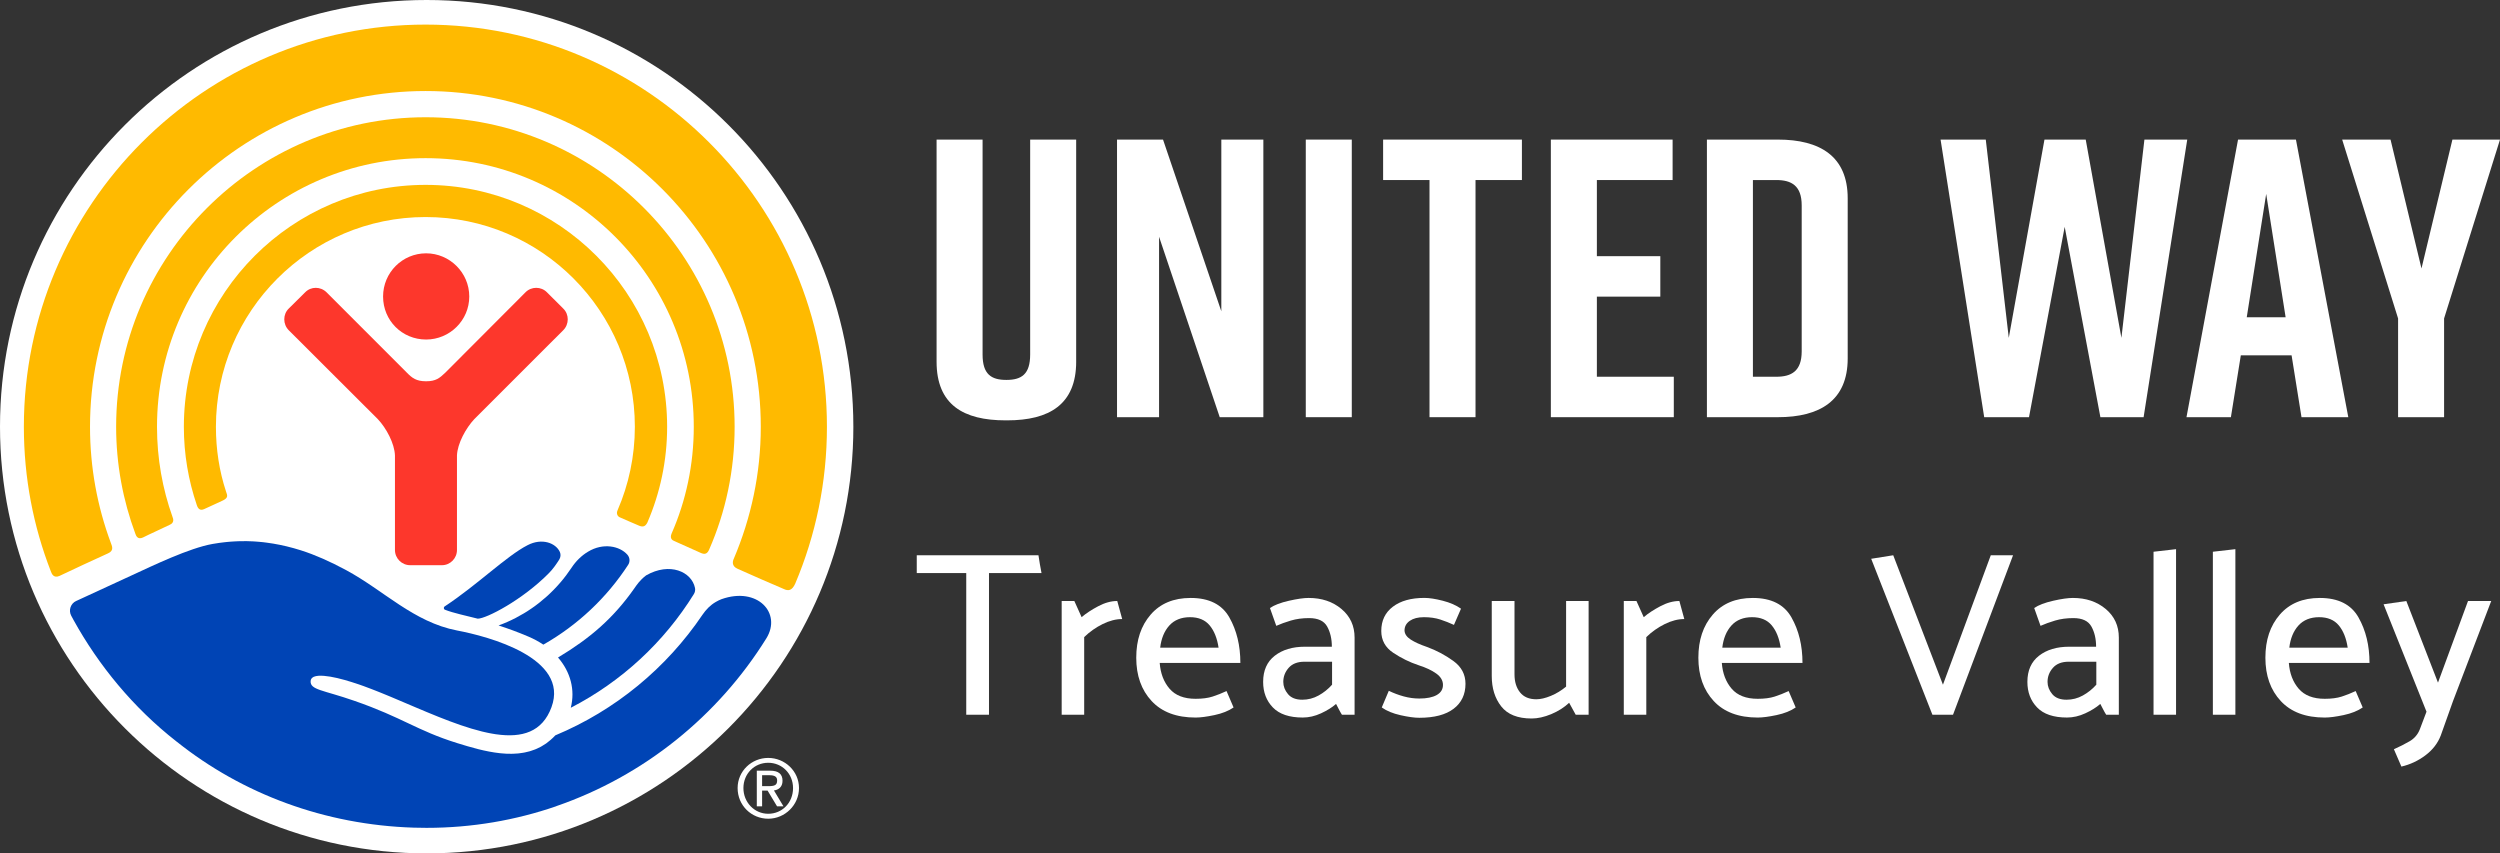
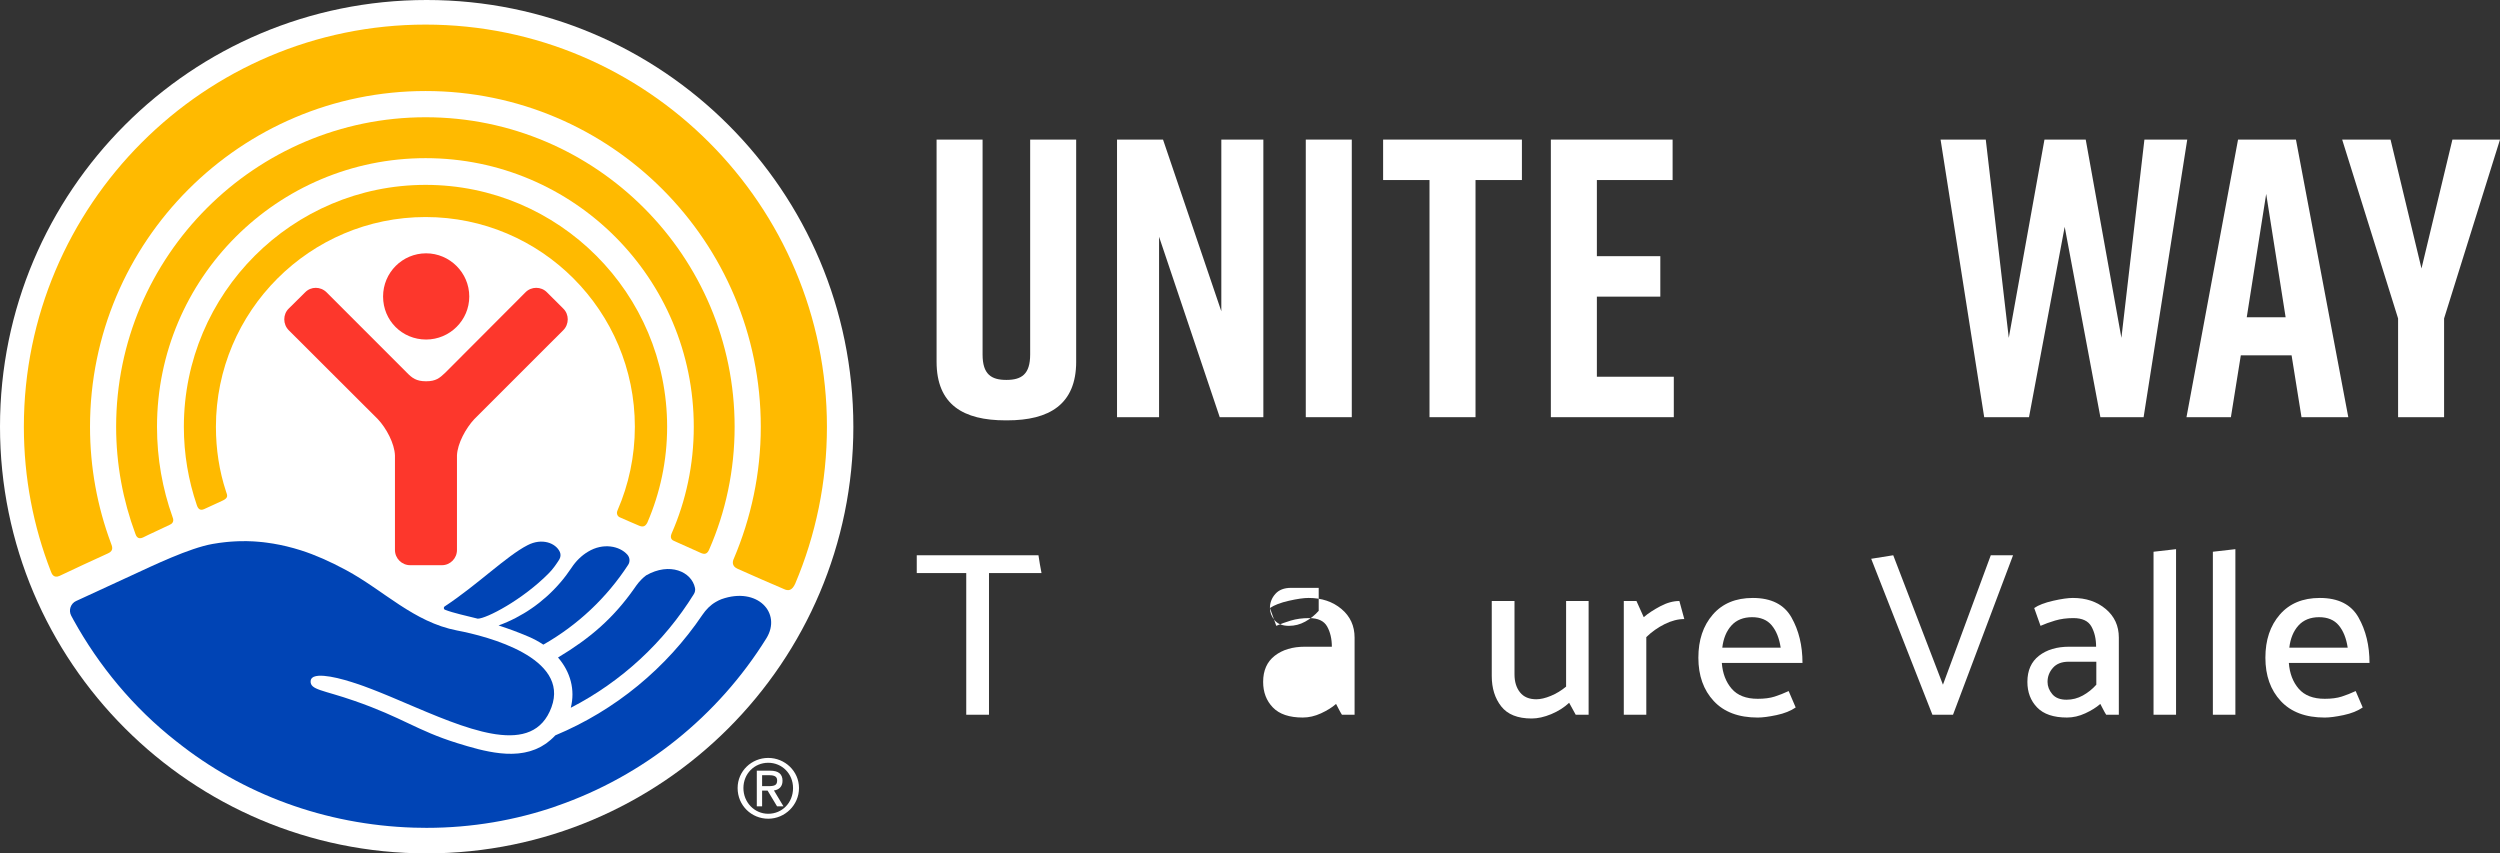
<svg xmlns="http://www.w3.org/2000/svg" id="Layer_1" data-name="Layer 1" viewBox="0 0 2302.68 786.02">
  <rect x="0" y="0" width="2302.68" height="786.02" fill="#333333" stroke="none" />
  <defs>
    <style> .cls-1 { fill: none; } .cls-2 { fill: #fd372c; } .cls-3 { fill: #fff; } .cls-4 { fill: #ffba00; } .cls-5 { fill: #0044b5; } .cls-6 { clip-path: url(#clippath); } </style>
    <clipPath id="clippath">
      <rect class="cls-1" width="2302.68" height="786.02" />
    </clipPath>
  </defs>
  <g class="cls-6">
    <path class="cls-3" d="M991.24,333.12c0,39.45-24.84,54.06-63.56,54.06h-1.46c-38.72,0-63.56-14.24-63.56-54.06v-204.55h42.37v197.98c0,18.26,8.03,23.38,21.91,23.38s21.92-5.11,21.92-23.38v-197.98h42.37v204.55Z" />
    <polygon class="cls-3" points="1028.86 384.26 1028.86 128.57 1071.23 128.57 1124.93 286.73 1124.93 128.57 1163.64 128.57 1163.64 384.26 1123.46 384.26 1067.58 218.06 1067.58 384.26 1028.86 384.26" />
    <rect class="cls-3" x="1202.72" y="128.57" width="42.37" height="255.69" />
    <polygon class="cls-3" points="1401.79 165.83 1359.06 165.83 1359.06 384.26 1316.68 384.26 1316.68 165.83 1273.95 165.83 1273.95 128.57 1401.79 128.57 1401.79 165.83" />
    <polygon class="cls-3" points="1428.45 384.26 1428.45 128.57 1540.59 128.57 1540.59 165.83 1470.83 165.83 1470.83 235.96 1529.27 235.96 1529.27 273.22 1470.83 273.22 1470.83 347 1541.69 347 1541.69 384.26 1428.45 384.26" />
-     <path class="cls-3" d="M1701.86,182.63v147.57c0,38.72-25.57,54.06-64.28,54.06h-65.39v-255.69h65.39c38.72,0,64.28,15.34,64.28,54.06M1636.11,165.83h-21.55v181.18h21.55c13.88,0,23.38-5.12,23.38-23.38v-134.42c0-18.26-9.5-23.38-23.38-23.38" />
    <polygon class="cls-3" points="1974.42 384.26 1934.61 384.26 1901.73 208.93 1868.86 384.26 1827.59 384.26 1787.4 128.57 1829.04 128.57 1850.23 311.21 1883.1 128.57 1921.1 128.57 1953.97 311.21 1975.16 128.57 2014.61 128.57 1974.42 384.26" />
    <path class="cls-3" d="M2110.7,327.28h-46.75l-9.13,56.98h-40.91l47.49-255.68h53.33l48.22,255.68h-43.1l-9.13-56.98ZM2105.22,292.21l-17.9-113.6-17.9,113.6h35.8Z" />
    <polygon class="cls-3" points="2251.18 384.26 2208.81 384.26 2208.81 293.31 2157.3 128.57 2201.86 128.57 2230.36 247.29 2258.85 128.57 2302.68 128.57 2251.18 293.31 2251.18 384.26" />
    <path class="cls-3" d="M786.01,392.99c0,216.98-176.1,393.04-393.01,393.04S0,609.97,0,392.99,175.79,0,392.99,0s393.01,175.94,393.01,392.99" />
    <path class="cls-4" d="M188.18,468.85c4-1.89,13.22-5.98,17.32-7.98,4.75-2.41,4.09-4.36,2.66-8.22-6.2-18.85-9.28-38.84-9.28-59.55,0-106.51,86.6-193.19,193.13-193.19s192.74,86.68,192.74,193.19c0,27.22-5.72,53.39-15.89,76.8-.94,1.66-1.07,4.99,1.73,6.46,3.16,1.33,14.86,6.6,18.28,7.93,3.49,1.37,5.63.57,7.45-3.08,11.67-27.17,18.15-56.86,18.15-88.1,0-122.99-99.73-222.83-222.46-222.83s-222.67,99.84-222.67,222.83c0,25.22,4.19,49.3,11.87,71.95,1.09,3.43,2.95,5.65,6.96,3.8" />
    <path class="cls-4" d="M131.68,495.07c4.52-2.38,20.45-9.55,24.63-11.69,4.36-1.81,3.35-5.47,2.63-7.12-9.28-26.03-14.33-53.86-14.33-83.16,0-136.59,110.9-247.43,247.41-247.43s247,110.84,247,247.43c0,34.96-7.2,68.15-20.42,98.3-.67,1.57-1.84,5.32,2.36,6.89,3.76,1.72,21.55,9.65,24.81,11.12,3.49,1.42,5.68.8,7.44-3.28,15.14-34.57,23.43-72.89,23.43-113.03,0-157.15-127.63-285.1-284.62-285.1S106.97,235.96,106.97,393.1c0,34.57,6.31,67.77,17.71,98.54.67,1.9,2.12,5.65,7.01,3.43" />
    <path class="cls-4" d="M54.7,530.5c5.51-2.75,39-18.24,44.79-20.81,6.07-2.6,3.42-7.17,2.58-9.68-12.4-33.39-19.16-69.39-19.16-106.91,0-170.63,138.55-309.26,309.1-309.26s308.73,138.62,308.73,309.26c0,43.13-8.98,84.11-24.86,121.53-1.1,2.28-2.18,6.8,3.49,9.26,5.26,2.42,37.88,16.76,42.37,18.53,4.36,2.14,7.76,1.66,10.72-4.85,18.86-44.59,29.21-93.47,29.21-144.47,0-204.2-165.83-370.45-369.66-370.45S21.98,188.9,21.98,393.1c0,46.98,8.76,91.8,24.8,133.03.85,2.32,2.51,6.69,7.93,4.37" />
    <path class="cls-2" d="M392.48,312.73c21.76,0,39.75-17.68,39.75-39.61s-17.99-39.79-39.75-39.79-39.64,17.64-39.64,39.79,17.5,39.61,39.64,39.61" />
    <path class="cls-2" d="M407.03,520.59c7.66,0,13.87-6.28,13.87-14.03v-87.05c.42-11.03,8.24-25.19,15.92-33.42l81.96-81.92c5.54-5.51,5.54-14.64,0-19.97l-14.95-14.92c-5.4-5.56-14.46-5.56-19.87,0l-73.94,74.11c-5.09,4.81-8.51,7.79-17.55,7.79s-12.83-2.99-17.58-7.79l-74.06-74.11c-5.62-5.56-14.42-5.56-19.8,0l-15.07,14.92c-5.49,5.33-5.49,14.45,0,19.97l82.08,81.92c7.76,8.23,15.37,22.39,15.74,33.42v87.05c0,7.75,6.28,14.03,14.03,14.03h29.22" />
    <path class="cls-3" d="M701.94,724.11h5.39c6.07,0,8.47-.8,8.47-5.23,0-3.33-2.07-4.85-7.19-4.85h-6.66v10.08ZM701.94,742.7h-4.87v-32.85h12.3c7.59,0,11.39,3.04,11.39,9.32,0,5.84-3.8,8.37-7.91,8.89l8.8,14.65h-5.92l-8.72-14.5h-5.06v14.5ZM730.45,725.86c0-13.12-10.01-23.29-22.87-23.29s-22.84,10.18-22.84,23.29,10.07,23.68,22.84,23.68,22.87-10.07,22.87-23.68M679.4,725.86c0-15.64,12.88-27.76,28.18-27.76s28.36,12.12,28.36,27.76-12.96,28.24-28.36,28.24-28.18-12.17-28.18-28.24" />
    <path class="cls-5" d="M459.21,576.1c8.27,2.65,17.4,5.93,27.47,10.23,5.03,2.14,9.63,4.64,13.78,7.43,31.58-17.92,58.42-43.21,78.14-73.55,1.9-2.92,1.54-6.74-.77-9.34-7.08-7.98-22.28-11.15-36.16-2.75l-.11.07c-6.08,3.64-11.14,8.71-15.05,14.62-3.2,4.82-6.71,9.47-10.55,13.93-15.53,18.02-35.01,31.4-56.75,39.37" />
    <path class="cls-5" d="M513.98,605.62c11.56,13.33,15.92,29.93,11.75,46.28,46.64-24.01,85.91-60.35,113.39-104.75,1.03-1.66,1.42-3.67,1.03-5.59-3.11-15.03-23.33-24.02-45.01-11.6-.01,0-.03.01-.04.02-5.81,4.39-8.86,9.13-10.69,11.74-19.57,27.93-41.11,46.29-70.43,63.89" />
    <path class="cls-5" d="M505.64,527.85c3.64-3.7,6.59-7.95,9.36-12.26,1.37-2.14,1.74-4.86.68-7.18-3.83-8.35-16.57-13.13-29.75-6.25-19.13,9.73-46.37,36.67-76.33,56.39-1.18.77-1.04,2.55.26,3.07,7.45,2.99,20.2,5.67,30.19,8.23,7.91,0,41.33-17.35,65.6-42.01" />
    <path class="cls-5" d="M70.21,553.53c10.55-4.85,46.12-21.25,50.9-23.48,19.99-9.21,53.12-25.2,74.68-29.03,1.62-.29,3.32-.54,5-.79.32-.05.64-.11.98-.16,1.27-.19,2.58-.34,3.89-.49,1.03-.13,2.06-.25,3.11-.35,1.15-.11,2.32-.22,3.49-.31,1.37-.11,2.76-.19,4.16-.26.99-.05,1.97-.11,2.97-.14,2.38-.08,4.79-.12,7.27-.09.08,0,.15,0,.22,0h.04c.27,0,.55.02.82.02,1.72.04,3.46.1,5.23.19.9.05,1.81.11,2.72.17,1.16.08,2.34.18,3.52.29,1.07.1,2.14.19,3.22.31,1.04.11,2.09.26,3.14.4,7.83,1.01,16.09,2.65,24.78,5.06.1.03.19.05.28.08,1.91.53,3.85,1.12,5.8,1.72.34.11.68.22,1.01.32,12.76,4.05,26.72,10.24,41.32,18.11,34.64,18.66,62.22,47.92,102.2,55.62,28.75,5.44,103.78,25.19,86.99,70.69-8.44,22.94-27.18,28.29-50.78,24.95-.18-.02-.35-.04-.53-.07-1.03-.16-2.08-.33-3.13-.52-.75-.13-1.51-.26-2.27-.41-.82-.16-1.64-.32-2.46-.5-1.28-.27-2.57-.56-3.87-.87-.38-.1-.77-.17-1.16-.28-25.2-6.19-54.29-19.49-81.84-31.05-.73-.31-1.46-.61-2.18-.92-1.25-.52-2.48-1.03-3.73-1.54-1.31-.54-2.62-1.08-3.92-1.61-1.03-.42-2.05-.83-3.07-1.24-1.54-.62-3.07-1.22-4.59-1.81-.82-.32-1.65-.65-2.47-.96-2.32-.89-4.63-1.76-6.9-2.59-.02,0-.04-.01-.05-.02-1.48-.54-2.97-1.06-4.45-1.57-2.26-.78-4.51-1.51-6.74-2.2-2.12-.67-4.24-1.31-6.29-1.88-9.46-2.65-18.02-4.22-23.83-3.89h-.12c-.63.04-1.19.13-1.75.21-.24.04-.49.07-.71.11-.44.09-.82.22-1.21.34-.34.11-.7.2-.99.34-.12.05-.2.13-.32.19-1.49.8-2.38,1.99-2.47,3.67-.55,8.27,11.35,8.13,40.34,18.24,44.39,15.41,57.48,27.31,94.37,38.84,12.75,3.98,26.32,7.95,39.58,9.38.23.02.45.05.68.07,1.55.16,3.08.28,4.61.36.29.02.58.04.86.05,1.52.07,3.02.08,4.52.07.53,0,1.06-.02,1.58-.04,1.44-.05,2.87-.12,4.28-.25.39-.04.78-.08,1.18-.13,1.28-.14,2.55-.32,3.82-.55.48-.08.96-.16,1.43-.26,1.46-.29,2.9-.62,4.32-1.03.41-.12.82-.26,1.23-.38,1.22-.38,2.44-.8,3.63-1.27.35-.13.7-.25,1.04-.4,1.4-.59,2.78-1.25,4.14-1.97.41-.22.82-.45,1.22-.68,1.38-.78,2.74-1.61,4.07-2.54.19-.14.38-.29.57-.44,1.2-.87,2.38-1.82,3.53-2.82,1.5-1.3,2.97-2.68,4.39-4.22,55.3-23.07,102.38-62,135.52-111.07,3.22-4.76,7.29-8.92,12.26-11.8,1.88-1.09,3.65-1.96,5.24-2.55,33.14-11.77,55.79,12.8,41.33,36.1-44.37,71.34-112.6,126.67-193.53,154.55v.07c-37.43,12.89-77.6,19.9-119.37,19.9h-.14c-3.89,0-7.77-.06-11.63-.18-82.12-2.56-157.99-31.07-218.09-78.95v.02c-.19-.15-.37-.3-.56-.45-39.8-31.1-71.78-70.23-94.75-111.8-.68-1.22-1.42-2.6-2.18-4.03-2.67-5.02-.58-11.24,4.58-13.61" />
  </g>
  <g>
    <path class="cls-3" d="M959.31,527.86h-48.38v130.46h-20.95v-130.46h-45.58v-16.42h112.1c.43,2.74.86,5.47,1.3,8.21.43,2.74.94,5.47,1.51,8.21Z" />
-     <path class="cls-3" d="M977.88,658.32v-104.76h11.66l6.7,14.9c4.03-3.46,9.11-6.8,15.23-10.04,6.12-3.24,11.99-4.86,17.6-4.86l4.54,16.63c-5.76,0-11.77,1.55-18.04,4.64-6.26,3.1-11.92,7.09-16.96,11.99v71.5h-20.74Z" />
-     <path class="cls-3" d="M1142.47,610.59h-74.3c.72,9.65,3.74,17.57,9.07,23.76,5.33,6.19,13.32,9.29,23.98,9.29,6.19,0,11.41-.68,15.66-2.05,4.25-1.37,8.53-3.06,12.85-5.08l6.48,15.12c-4.61,3.17-10.48,5.51-17.6,7.02-7.13,1.51-12.93,2.27-17.39,2.27-17.57,0-31.07-5.08-40.5-15.23-9.43-10.15-14.15-23.44-14.15-39.85s4.43-29.52,13.28-39.74c8.86-10.22,21.13-15.34,36.83-15.34,16.99,0,28.87,5.98,35.64,17.93,6.77,11.95,10.15,25.92,10.15,41.9ZM1122.39,596.55c-1.3-8.64-4.03-15.48-8.21-20.52-4.18-5.04-10.23-7.56-18.14-7.56s-14.4,2.56-19.01,7.67c-4.61,5.11-7.42,11.92-8.42,20.41h53.78Z" />
-     <path class="cls-3" d="M1169.69,560.04c4.03-2.73,9.86-4.97,17.5-6.7,7.63-1.73,13.68-2.59,18.14-2.59,12.1,0,22.17,3.39,30.24,10.15,8.06,6.77,12.1,15.55,12.1,26.35v71.06h-11.66c-1.01-1.58-1.94-3.24-2.81-4.97-.86-1.73-1.73-3.38-2.59-4.97-3.6,3.17-8.21,6.05-13.82,8.64-5.62,2.59-11.23,3.89-16.85,3.89-12.39,0-21.57-3.09-27.54-9.29-5.98-6.19-8.96-14.04-8.96-23.54,0-10.51,3.56-18.54,10.69-24.08,7.13-5.54,16.38-8.32,27.76-8.32h24.84c0-7.2-1.44-13.39-4.32-18.58-2.88-5.18-8.42-7.78-16.63-7.78-6.19,0-11.81.76-16.85,2.27-5.04,1.51-9.5,3.13-13.39,4.86l-5.83-16.42ZM1182,628.08c0,4.03,1.44,7.78,4.32,11.23,2.88,3.46,7.27,5.18,13.18,5.18,5.33,0,10.33-1.3,15.01-3.89,4.68-2.59,8.82-5.9,12.42-9.94v-21.17h-25.49c-6.34,0-11.16,1.87-14.47,5.62-3.31,3.75-4.97,8.07-4.97,12.96Z" />
-     <path class="cls-3" d="M1339.25,575.6c-4.03-1.87-8.25-3.53-12.64-4.97-4.39-1.44-9.4-2.16-15.01-2.16s-9.83,1.12-13.07,3.35c-3.24,2.23-4.86,5.22-4.86,8.96.14,3.17,2.05,5.94,5.72,8.32s8.67,4.64,15.01,6.8c8.64,3.17,16.7,7.45,24.19,12.85,7.49,5.4,11.23,12.42,11.23,21.06,0,9.79-3.64,17.46-10.91,23-7.27,5.54-17.82,8.32-31.64,8.32-4.46,0-10.23-.79-17.28-2.38-7.06-1.58-12.82-3.96-17.28-7.13l6.48-15.34c4.46,2.16,9.07,3.89,13.82,5.18s9.5,1.94,14.26,1.94c6.91,0,12.28-1.08,16.09-3.24,3.81-2.16,5.72-5.25,5.72-9.29s-2.05-7.52-6.16-10.48c-4.1-2.95-9.54-5.51-16.31-7.67-8.21-2.73-15.98-6.55-23.33-11.45-7.34-4.89-11.02-11.59-11.02-20.09,0-9.5,3.56-16.96,10.69-22.36,7.13-5.4,16.81-8.1,29.05-8.1,4.46,0,10.08.86,16.85,2.59,6.77,1.73,12.38,4.18,16.85,7.34l-6.48,14.9Z" />
+     <path class="cls-3" d="M1169.69,560.04c4.03-2.73,9.86-4.97,17.5-6.7,7.63-1.73,13.68-2.59,18.14-2.59,12.1,0,22.17,3.39,30.24,10.15,8.06,6.77,12.1,15.55,12.1,26.35v71.06h-11.66c-1.01-1.58-1.94-3.24-2.81-4.97-.86-1.73-1.73-3.38-2.59-4.97-3.6,3.17-8.21,6.05-13.82,8.64-5.62,2.59-11.23,3.89-16.85,3.89-12.39,0-21.57-3.09-27.54-9.29-5.98-6.19-8.96-14.04-8.96-23.54,0-10.51,3.56-18.54,10.69-24.08,7.13-5.54,16.38-8.32,27.76-8.32h24.84c0-7.2-1.44-13.39-4.32-18.58-2.88-5.18-8.42-7.78-16.63-7.78-6.19,0-11.81.76-16.85,2.27-5.04,1.51-9.5,3.13-13.39,4.86l-5.83-16.42Zc0,4.03,1.44,7.78,4.32,11.23,2.88,3.46,7.27,5.18,13.18,5.18,5.33,0,10.33-1.3,15.01-3.89,4.68-2.59,8.82-5.9,12.42-9.94v-21.17h-25.49c-6.34,0-11.16,1.87-14.47,5.62-3.31,3.75-4.97,8.07-4.97,12.96Z" />
    <path class="cls-3" d="M1445.3,647.31c-4.61,4.32-10.12,7.81-16.52,10.48-6.41,2.66-12.42,4-18.04,4-12.82,0-22.14-3.71-27.97-11.12-5.83-7.42-8.75-16.74-8.75-27.97v-69.12h20.95v67.61c0,6.77,1.69,12.28,5.08,16.52,3.38,4.25,8.39,6.37,15.01,6.37,3.89,0,8.35-1.04,13.39-3.13,5.04-2.09,9.72-4.93,14.04-8.53v-78.84h20.74v104.76h-11.88l-6.05-11.02Z" />
    <path class="cls-3" d="M1495.63,658.32v-104.76h11.66l6.7,14.9c4.03-3.46,9.11-6.8,15.23-10.04,6.12-3.24,11.99-4.86,17.6-4.86l4.54,16.63c-5.76,0-11.77,1.55-18.04,4.64-6.26,3.1-11.92,7.09-16.96,11.99v71.5h-20.74Z" />
    <path class="cls-3" d="M1660.22,610.59h-74.3c.72,9.65,3.74,17.57,9.07,23.76,5.33,6.19,13.32,9.29,23.98,9.29,6.19,0,11.41-.68,15.66-2.05,4.25-1.37,8.53-3.06,12.85-5.08l6.48,15.12c-4.61,3.17-10.48,5.51-17.6,7.02-7.13,1.51-12.93,2.27-17.39,2.27-17.57,0-31.07-5.08-40.5-15.23-9.43-10.15-14.15-23.44-14.15-39.85s4.43-29.52,13.28-39.74c8.86-10.22,21.13-15.34,36.83-15.34,16.99,0,28.87,5.98,35.64,17.93,6.77,11.95,10.15,25.92,10.15,41.9ZM1640.13,596.55c-1.3-8.64-4.03-15.48-8.21-20.52-4.18-5.04-10.23-7.56-18.14-7.56s-14.4,2.56-19.01,7.67c-4.61,5.11-7.42,11.92-8.42,20.41h53.78Z" />
    <path class="cls-3" d="M1779.88,658.32l-56.38-143.64,20.3-3.24,45.79,119.23,44.06-119.23h20.52l-55.3,146.88h-19.01Z" />
    <path class="cls-3" d="M1873.62,560.04c4.03-2.73,9.86-4.97,17.5-6.7,7.63-1.73,13.68-2.59,18.14-2.59,12.1,0,22.17,3.39,30.24,10.15,8.06,6.77,12.1,15.55,12.1,26.35v71.06h-11.66c-1.01-1.58-1.94-3.24-2.81-4.97-.86-1.73-1.73-3.38-2.59-4.97-3.6,3.17-8.21,6.05-13.82,8.64-5.62,2.59-11.23,3.89-16.85,3.89-12.39,0-21.57-3.09-27.54-9.29-5.98-6.19-8.96-14.04-8.96-23.54,0-10.51,3.56-18.54,10.69-24.08,7.13-5.54,16.38-8.32,27.76-8.32h24.84c0-7.2-1.44-13.39-4.32-18.58-2.88-5.18-8.42-7.78-16.63-7.78-6.19,0-11.81.76-16.85,2.27-5.04,1.51-9.5,3.13-13.39,4.86l-5.83-16.42ZM1885.93,628.08c0,4.03,1.44,7.78,4.32,11.23,2.88,3.46,7.27,5.18,13.18,5.18,5.33,0,10.33-1.3,15.01-3.89,4.68-2.59,8.82-5.9,12.42-9.94v-21.17h-25.49c-6.34,0-11.16,1.87-14.47,5.62-3.31,3.75-4.97,8.07-4.97,12.96Z" />
    <path class="cls-3" d="M1983.56,658.32v-150.12l20.74-2.38v152.5h-20.74Z" />
    <path class="cls-3" d="M2038.21,658.32v-150.12l20.74-2.38v152.5h-20.74Z" />
    <path class="cls-3" d="M2182.49,610.59h-74.3c.72,9.65,3.74,17.57,9.07,23.76,5.33,6.19,13.32,9.29,23.98,9.29,6.19,0,11.41-.68,15.66-2.05,4.25-1.37,8.53-3.06,12.85-5.08l6.48,15.12c-4.61,3.17-10.48,5.51-17.6,7.02-7.13,1.51-12.93,2.27-17.39,2.27-17.57,0-31.07-5.08-40.5-15.23-9.43-10.15-14.15-23.44-14.15-39.85s4.43-29.52,13.28-39.74c8.86-10.22,21.13-15.34,36.83-15.34,16.99,0,28.87,5.98,35.64,17.93,6.77,11.95,10.15,25.92,10.15,41.9ZM2162.4,596.55c-1.3-8.64-4.03-15.48-8.21-20.52-4.18-5.04-10.23-7.56-18.14-7.56s-14.4,2.56-19.01,7.67c-4.61,5.11-7.42,11.92-8.42,20.41h53.78Z" />
-     <path class="cls-3" d="M2228.93,671.5l6.05-15.98-39.53-98.93,20.95-3.02,29.16,75.17,27.65-75.17h21.38l-35.21,92.23-11.23,31.54c-2.74,7.2-7.45,13.32-14.15,18.36-6.7,5.04-14.08,8.5-22.14,10.37l-6.91-15.98c5.18-2.3,10.01-4.75,14.47-7.34,4.46-2.59,7.63-6.34,9.5-11.23Z" />
  </g>
</svg>